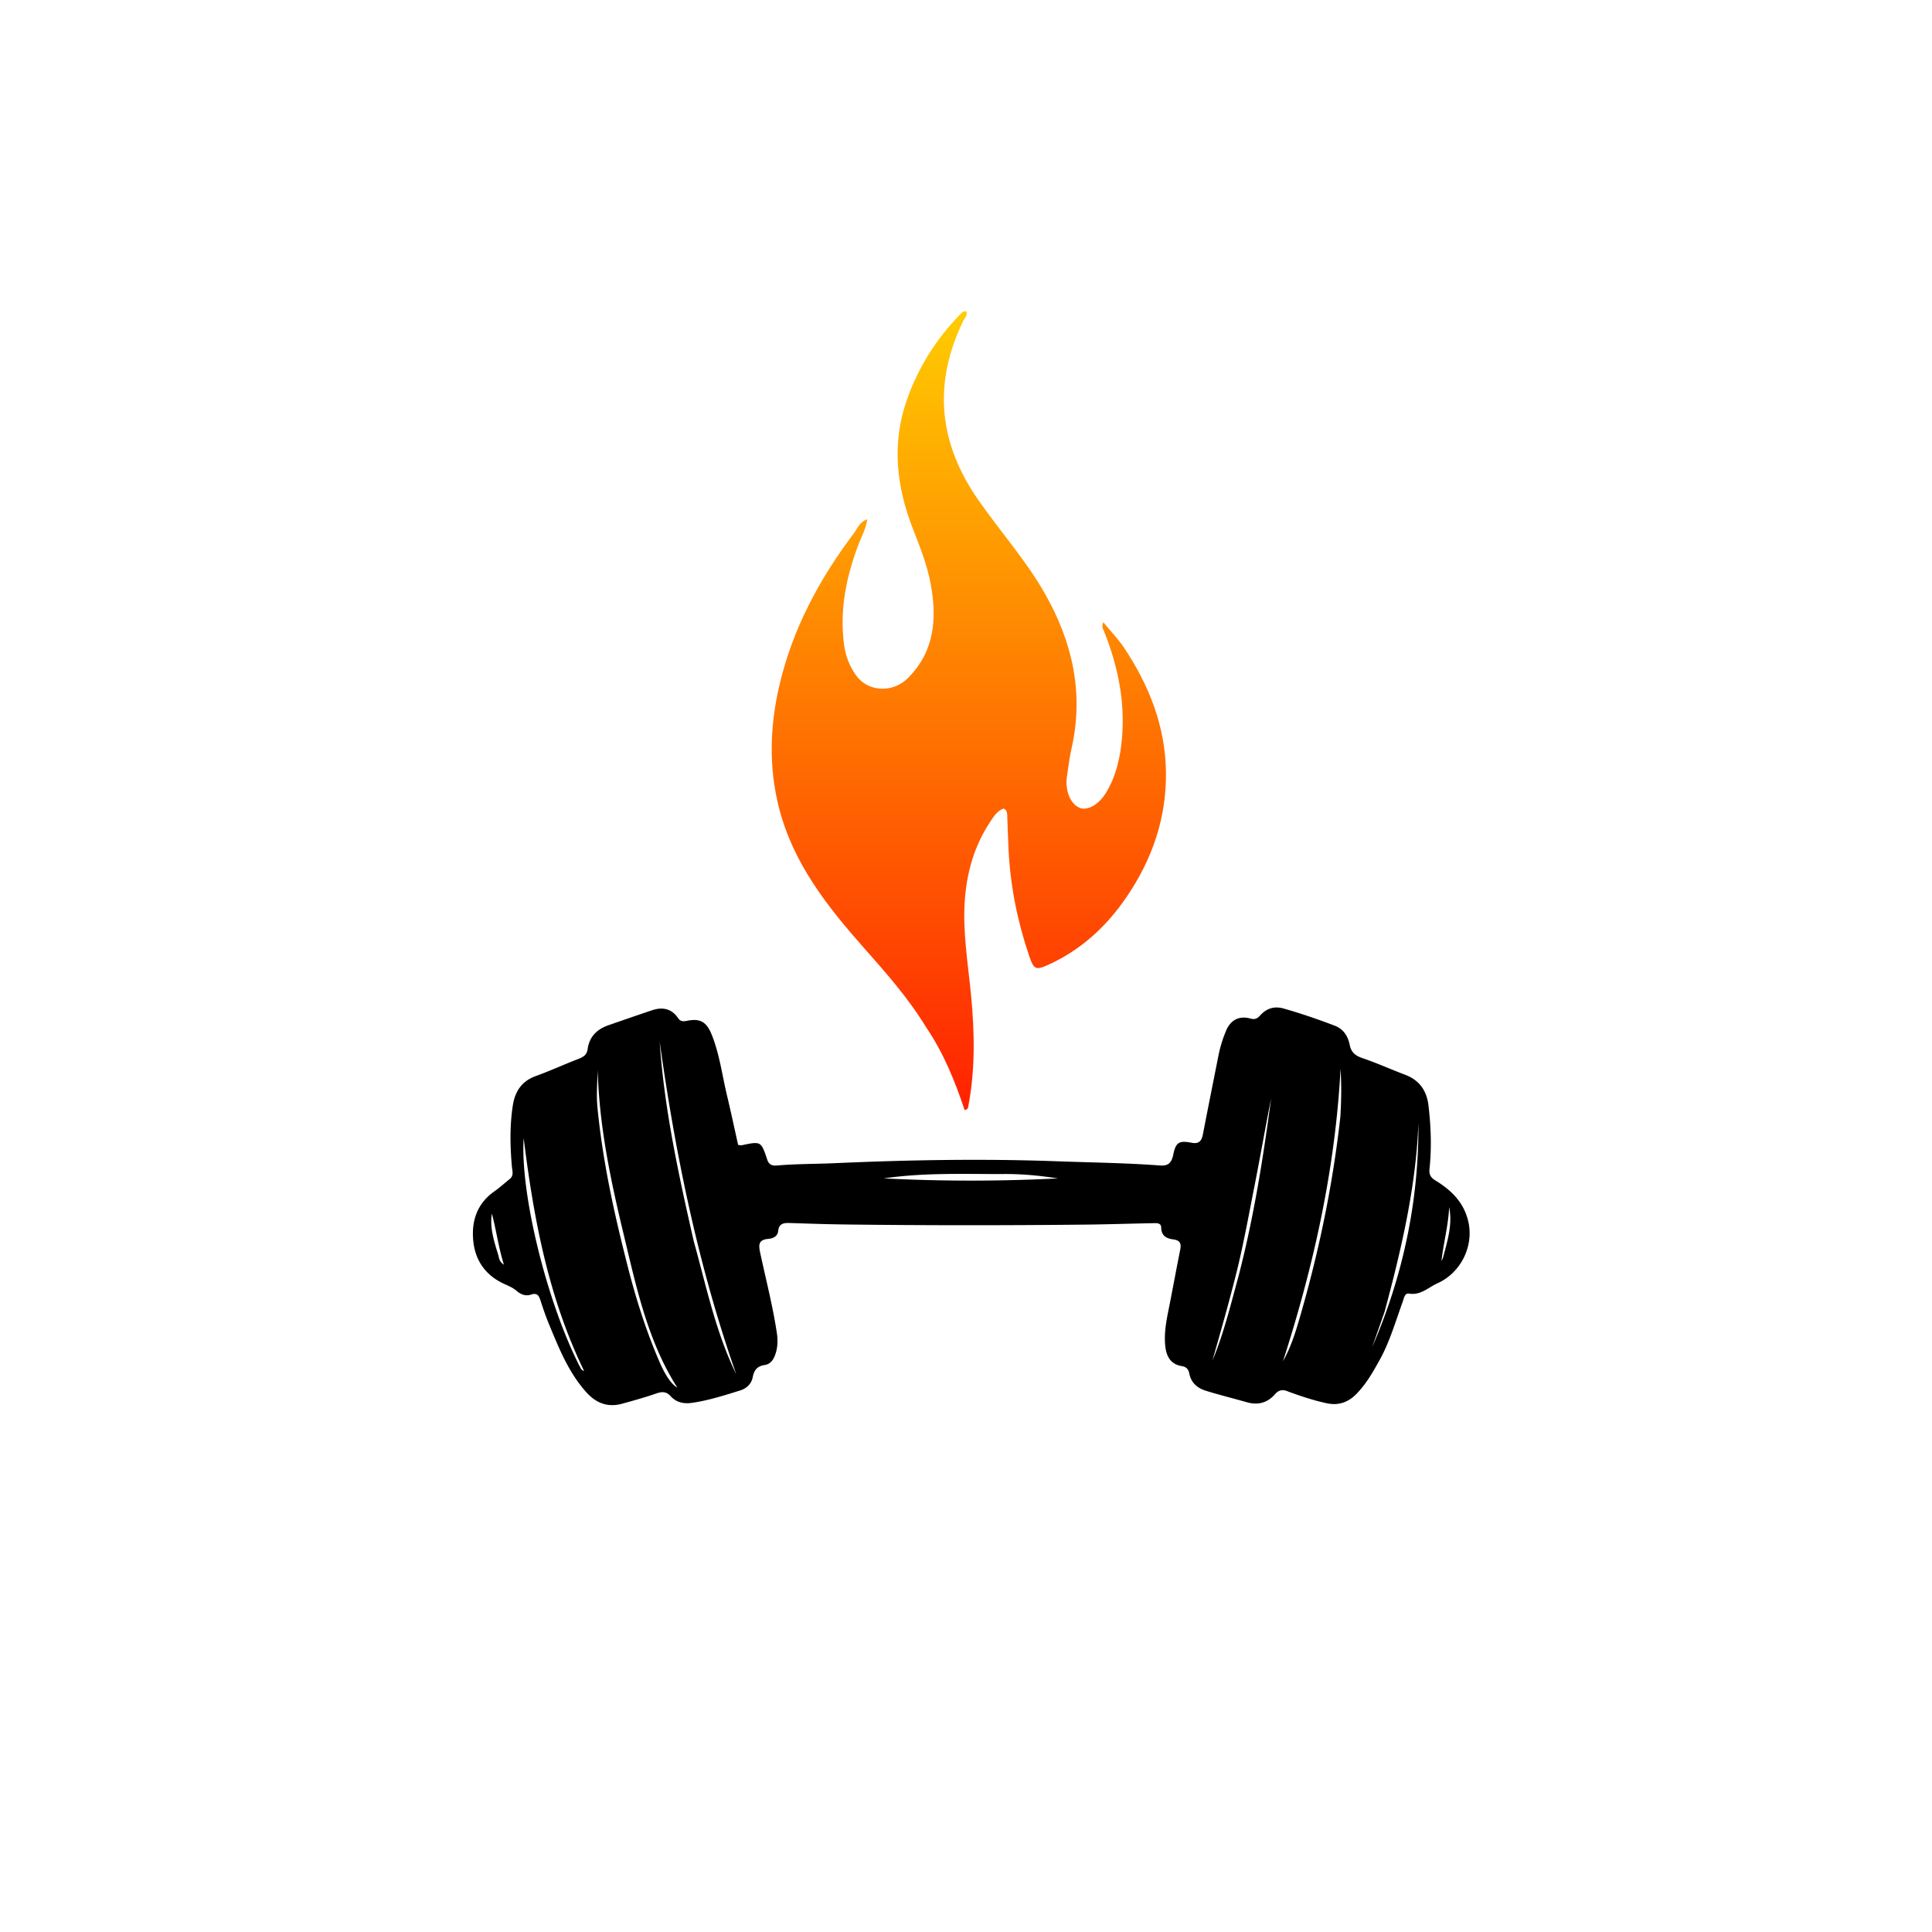
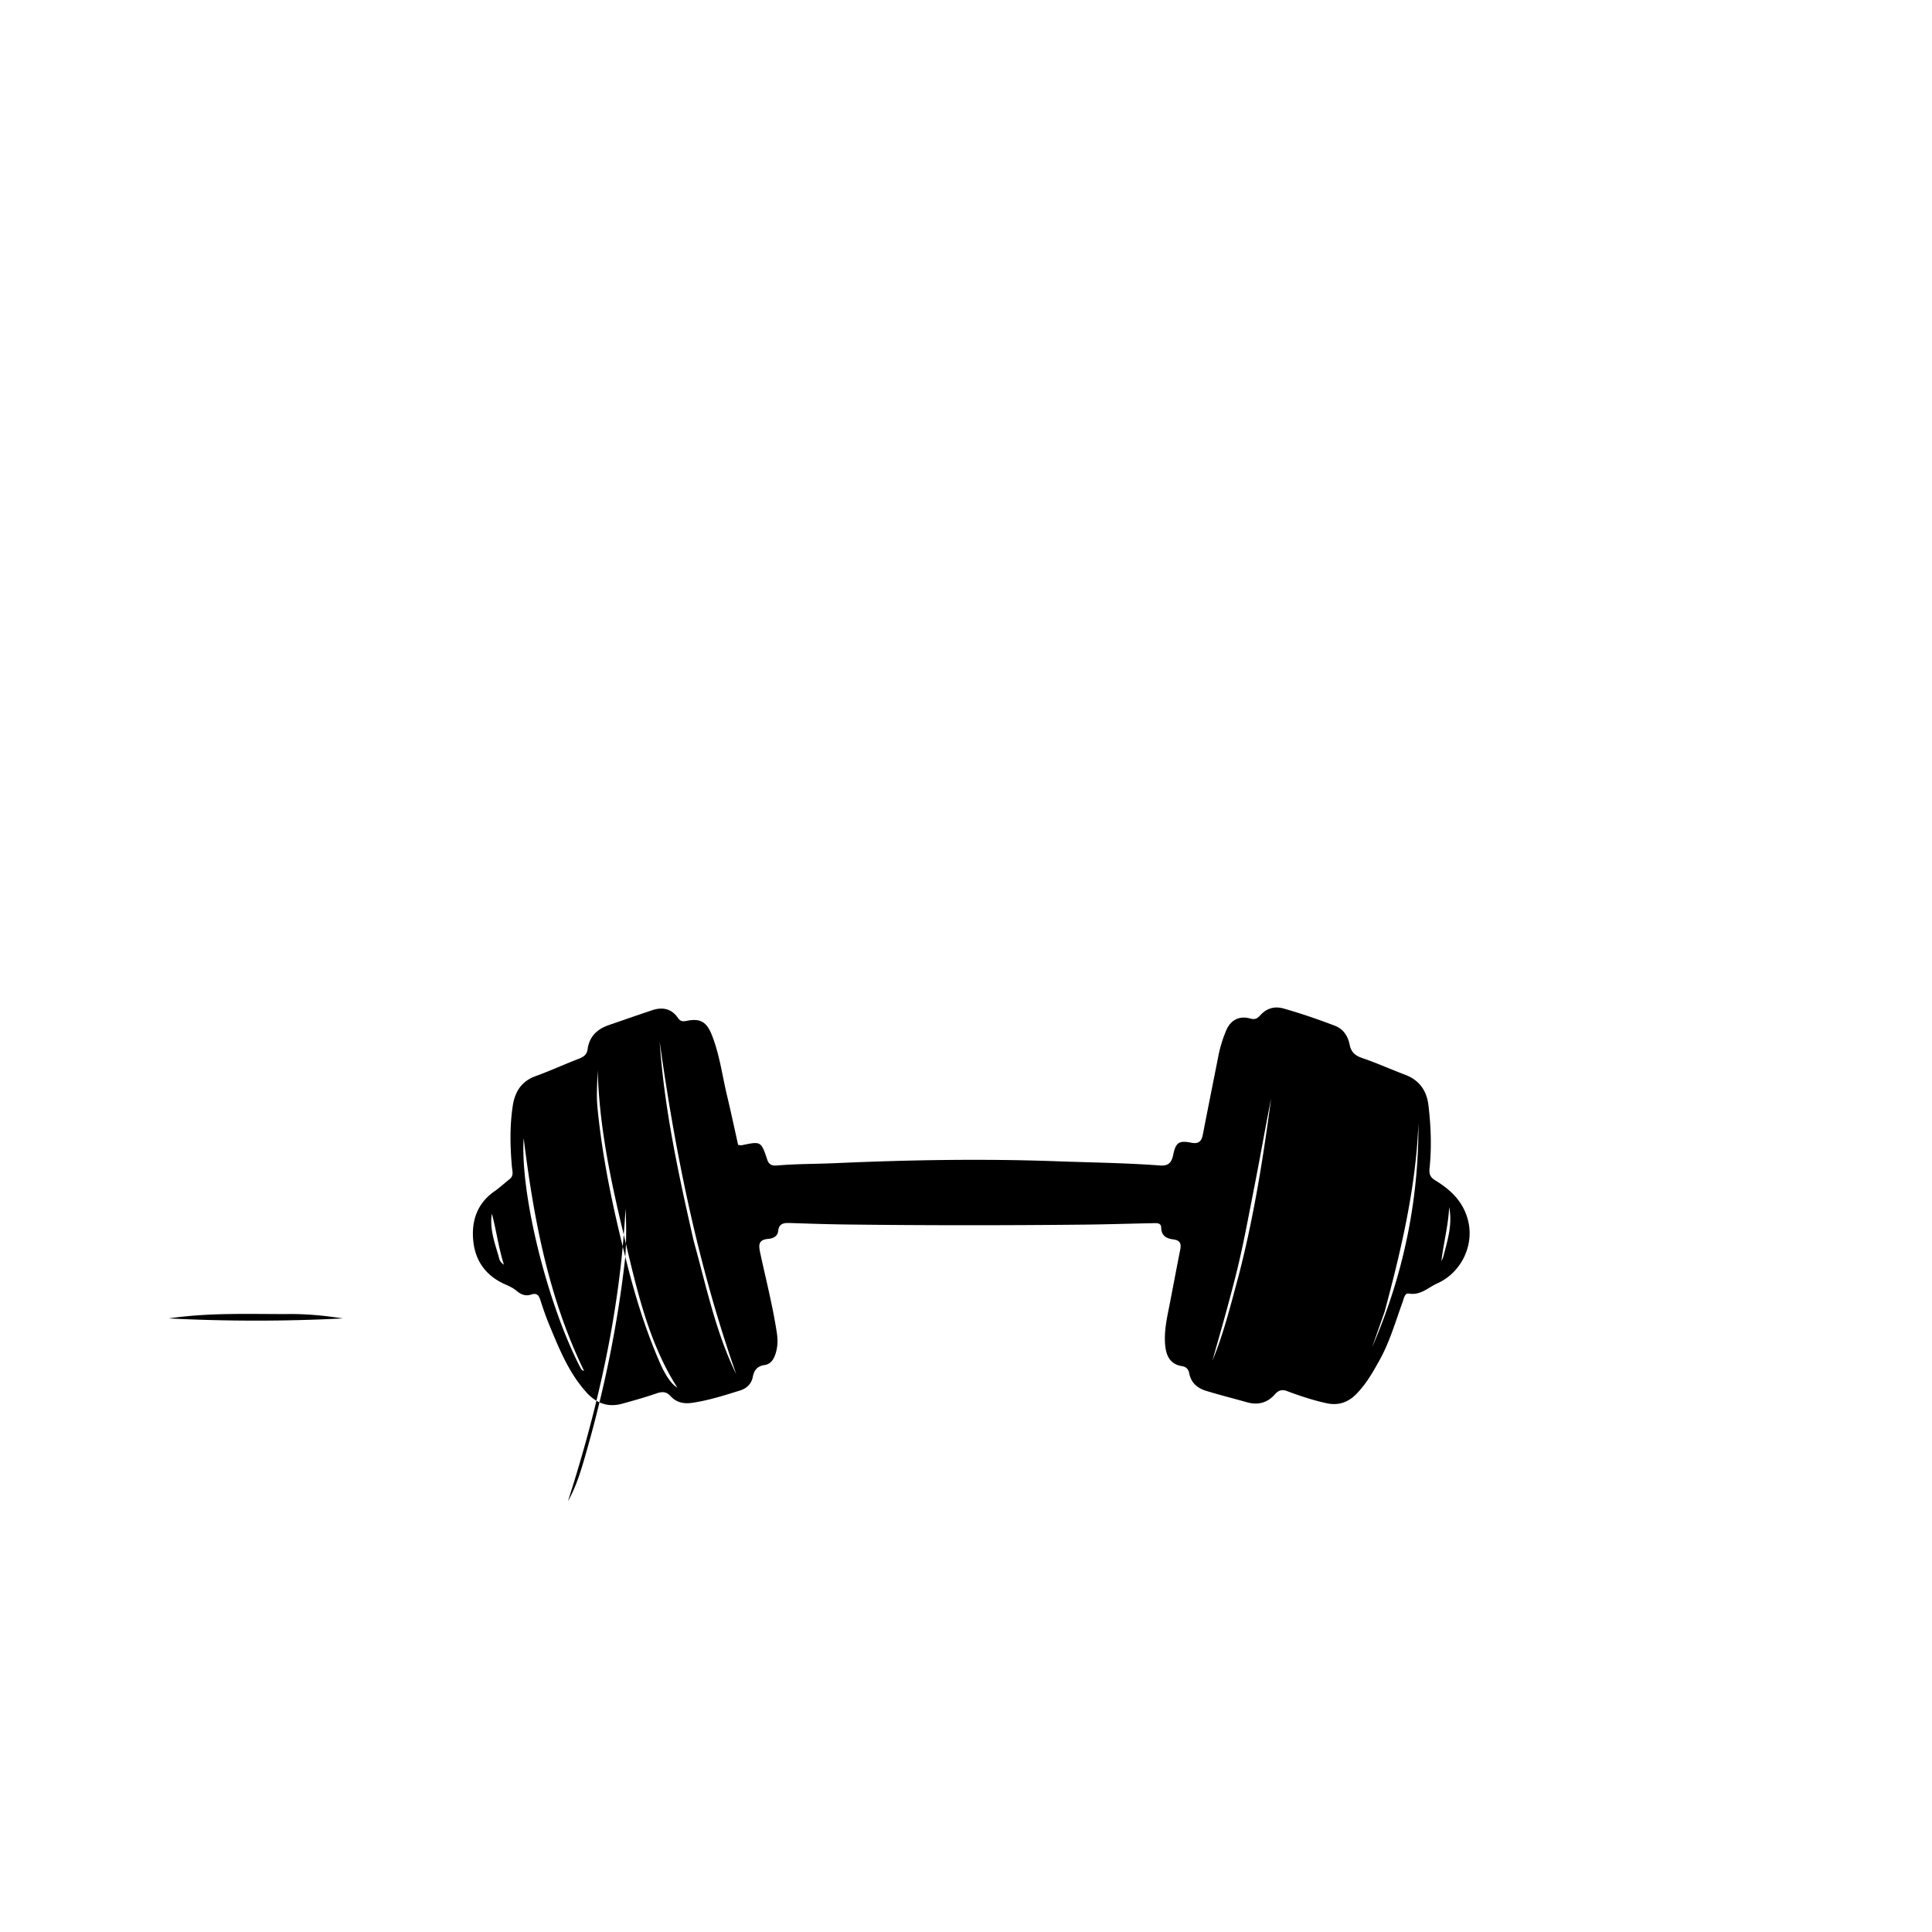
<svg xmlns="http://www.w3.org/2000/svg" data-bbox="250.646 164.992 528.285 579.757" viewBox="0 0 1024 1024" height="1024" width="1024" data-type="ugc">
  <g>
-     <path d="M682.739 737.533c-2.966-1.31-5.056-.76-6.976 1.441-4.008 4.596-9.027 5.906-14.9 4.24-7.202-2.045-14.477-3.85-21.631-6.049-4.514-1.387-7.923-4.167-8.89-9.208-.4-2.087-1.48-3.496-3.906-3.88-5.891-.934-8.205-5.035-8.807-10.533-.886-8.107 1.089-15.886 2.604-23.723 1.767-9.145 3.48-18.302 5.301-27.436.632-3.17.025-4.987-3.66-5.476-3.384-.449-6.34-1.72-6.411-6.226-.045-2.805-2.777-2.395-4.694-2.36-11.657.21-23.312.615-34.97.738-42.493.45-84.987.458-127.479-.06-9.825-.119-19.649-.444-29.47-.773-3.253-.11-5.976.063-6.409 4.264-.29 2.815-2.757 3.925-5.035 4.11-5.746.47-5.351 3.448-4.393 7.883 3.023 13.98 6.595 27.852 8.735 42.02.61 4.04.453 7.96-.976 11.81-.99 2.666-2.613 4.765-5.547 5.189-3.86.557-5.543 2.68-6.272 6.461-.663 3.434-3.208 5.928-6.578 6.98-8.412 2.623-16.81 5.317-25.586 6.59-4.44.644-8.355-.222-11.372-3.556-2.296-2.537-4.56-2.45-7.57-1.41-5.97 2.064-12.07 3.77-18.166 5.445-7.534 2.069-13.714-.324-18.853-6.02-9.465-10.493-14.559-23.38-19.852-36.146-1.719-4.145-3.16-8.415-4.542-12.688-.832-2.577-1.827-4.046-4.955-3.004-2.868.955-5.395 0-7.784-2.068-1.839-1.59-4.25-2.58-6.509-3.614-9.626-4.407-15.168-12.103-16.295-22.328-1.172-10.636 1.76-20.116 11.126-26.695 2.85-2.002 5.445-4.366 8.161-6.56 2.272-1.834 1.343-4.228 1.144-6.493-.95-10.81-1.192-21.62.465-32.381 1.14-7.406 4.617-12.947 12.143-15.667 7.666-2.771 15.09-6.204 22.705-9.13 2.55-.979 4.408-2.156 4.793-5.044.895-6.694 4.963-10.683 11.125-12.813 7.707-2.665 15.407-5.352 23.142-7.935 5.473-1.829 10.246-.846 13.658 4.124 1.266 1.844 2.61 1.923 4.678 1.507 7.278-1.462 10.56.617 13.363 7.768 4.04 10.3 5.406 21.26 7.962 31.924 2.084 8.695 3.933 17.446 5.868 26.088 1.054.083 1.554.235 2.003.14 10.08-2.12 10.169-2.154 13.43 7.679.973 2.933 2.903 3.273 5.4 3.056 10.132-.877 20.303-.762 30.448-1.213 39.291-1.747 78.573-2.442 117.9-.999 18.14.666 36.3.862 54.407 2.22 4.5.339 6.152-1.518 7.004-5.635 1.372-6.625 3.05-7.697 9.693-6.415 4.001.772 5.38-.979 6.057-4.49 2.674-13.875 5.466-27.728 8.21-41.59a69.5 69.5 0 0 1 4.096-13.357c2.364-5.644 6.944-8.018 12.857-6.389 2.365.652 3.636.044 5.149-1.625 3.385-3.733 7.433-5.122 12.58-3.654 9.137 2.606 18.1 5.687 26.968 9.061 4.634 1.763 7.02 5.542 7.942 10.167.777 3.898 2.93 5.731 6.684 7.007 7.712 2.62 15.166 5.991 22.79 8.886 7.523 2.857 11.358 8.474 12.27 16.175 1.315 11.106 1.746 22.277.574 33.407-.338 3.216.49 4.8 3.13 6.412 8.608 5.255 15.385 11.93 17.556 22.436 2.627 12.71-4.192 26.549-16.513 32.068-4.852 2.174-8.86 6.486-15.08 5.442-2.319-.389-2.685 2.63-3.337 4.413-3.774 10.311-6.774 20.937-12.112 30.614-3.536 6.41-7.153 12.787-12.342 18.106-4.427 4.538-9.57 6.345-15.854 4.985-6.855-1.484-13.48-3.671-20.395-6.213M367.702 657.88c6.634 23.768 11.563 48.085 22.519 70.48-20.115-57.261-32.2-116.347-40.592-176.297 2.442 35.608 9.992 70.344 18.073 105.817m-36.275 8.292c4.729 19.237 10.456 38.145 18.42 56.328 2.971 6.786 6.223 11.351 9.147 12.956-15.775-24.692-21.775-53.495-28.6-81.888-6.826-28.403-12.836-57.017-13.595-86.428-.225 6.657-.767 13.33-.13 19.889 2.578 26.523 8.039 52.537 14.758 79.143m378.99-74.21c.515-8.497.647-16.991.098-25.508-2.802 53.158-14.241 104.554-30.508 155.026 4.555-8.038 7.104-16.84 9.608-25.577 9.679-33.773 16.793-68.083 20.801-103.941m-179.925 30.31c-20.447.01-40.922-.776-62.103 2.306 31.339 1.575 61.84 1.555 92.355.004-9.71-1.487-19.438-2.488-30.252-2.31M307.163 724.013c.632.869.714 2.201 2.41 2.597-18.99-39.115-26.73-80.912-32.015-123.344-1.903 29.092 12.226 86.698 29.605 120.747m349.365-47.94c8.014-30.878 12.989-62.305 17.191-93.871-3.112 15.65-5.841 31.371-8.934 47.02-3.061 15.49-5.848 31.04-9.699 46.369-3.834 15.263-8.163 30.39-12.47 45.53 6.005-14.324 9.626-29.36 13.912-45.048m77.351 19.148-6.621 18.812c16.468-37.911 24.767-77.512 24.545-118.796-1.308 33.863-8.983 66.63-17.924 99.984m-469.97-30.624c.67 1.672.316 3.855 3.166 5.697-2.981-9.509-4.012-18.409-6.386-27.006-1.125 7.21.962 13.886 3.22 21.31m500.94 1.908c2.301-8.769 5.12-17.48 3.226-26.721-.404 9.647-2.993 18.986-4.078 28.564.232-.425.465-.85.852-1.843" fill="#000000" />
+     <path d="M682.739 737.533c-2.966-1.31-5.056-.76-6.976 1.441-4.008 4.596-9.027 5.906-14.9 4.24-7.202-2.045-14.477-3.85-21.631-6.049-4.514-1.387-7.923-4.167-8.89-9.208-.4-2.087-1.48-3.496-3.906-3.88-5.891-.934-8.205-5.035-8.807-10.533-.886-8.107 1.089-15.886 2.604-23.723 1.767-9.145 3.48-18.302 5.301-27.436.632-3.17.025-4.987-3.66-5.476-3.384-.449-6.34-1.72-6.411-6.226-.045-2.805-2.777-2.395-4.694-2.36-11.657.21-23.312.615-34.97.738-42.493.45-84.987.458-127.479-.06-9.825-.119-19.649-.444-29.47-.773-3.253-.11-5.976.063-6.409 4.264-.29 2.815-2.757 3.925-5.035 4.11-5.746.47-5.351 3.448-4.393 7.883 3.023 13.98 6.595 27.852 8.735 42.02.61 4.04.453 7.96-.976 11.81-.99 2.666-2.613 4.765-5.547 5.189-3.86.557-5.543 2.68-6.272 6.461-.663 3.434-3.208 5.928-6.578 6.98-8.412 2.623-16.81 5.317-25.586 6.59-4.44.644-8.355-.222-11.372-3.556-2.296-2.537-4.56-2.45-7.57-1.41-5.97 2.064-12.07 3.77-18.166 5.445-7.534 2.069-13.714-.324-18.853-6.02-9.465-10.493-14.559-23.38-19.852-36.146-1.719-4.145-3.16-8.415-4.542-12.688-.832-2.577-1.827-4.046-4.955-3.004-2.868.955-5.395 0-7.784-2.068-1.839-1.59-4.25-2.58-6.509-3.614-9.626-4.407-15.168-12.103-16.295-22.328-1.172-10.636 1.76-20.116 11.126-26.695 2.85-2.002 5.445-4.366 8.161-6.56 2.272-1.834 1.343-4.228 1.144-6.493-.95-10.81-1.192-21.62.465-32.381 1.14-7.406 4.617-12.947 12.143-15.667 7.666-2.771 15.09-6.204 22.705-9.13 2.55-.979 4.408-2.156 4.793-5.044.895-6.694 4.963-10.683 11.125-12.813 7.707-2.665 15.407-5.352 23.142-7.935 5.473-1.829 10.246-.846 13.658 4.124 1.266 1.844 2.61 1.923 4.678 1.507 7.278-1.462 10.56.617 13.363 7.768 4.04 10.3 5.406 21.26 7.962 31.924 2.084 8.695 3.933 17.446 5.868 26.088 1.054.083 1.554.235 2.003.14 10.08-2.12 10.169-2.154 13.43 7.679.973 2.933 2.903 3.273 5.4 3.056 10.132-.877 20.303-.762 30.448-1.213 39.291-1.747 78.573-2.442 117.9-.999 18.14.666 36.3.862 54.407 2.22 4.5.339 6.152-1.518 7.004-5.635 1.372-6.625 3.05-7.697 9.693-6.415 4.001.772 5.38-.979 6.057-4.49 2.674-13.875 5.466-27.728 8.21-41.59a69.5 69.5 0 0 1 4.096-13.357c2.364-5.644 6.944-8.018 12.857-6.389 2.365.652 3.636.044 5.149-1.625 3.385-3.733 7.433-5.122 12.58-3.654 9.137 2.606 18.1 5.687 26.968 9.061 4.634 1.763 7.02 5.542 7.942 10.167.777 3.898 2.93 5.731 6.684 7.007 7.712 2.62 15.166 5.991 22.79 8.886 7.523 2.857 11.358 8.474 12.27 16.175 1.315 11.106 1.746 22.277.574 33.407-.338 3.216.49 4.8 3.13 6.412 8.608 5.255 15.385 11.93 17.556 22.436 2.627 12.71-4.192 26.549-16.513 32.068-4.852 2.174-8.86 6.486-15.08 5.442-2.319-.389-2.685 2.63-3.337 4.413-3.774 10.311-6.774 20.937-12.112 30.614-3.536 6.41-7.153 12.787-12.342 18.106-4.427 4.538-9.57 6.345-15.854 4.985-6.855-1.484-13.48-3.671-20.395-6.213M367.702 657.88c6.634 23.768 11.563 48.085 22.519 70.48-20.115-57.261-32.2-116.347-40.592-176.297 2.442 35.608 9.992 70.344 18.073 105.817m-36.275 8.292c4.729 19.237 10.456 38.145 18.42 56.328 2.971 6.786 6.223 11.351 9.147 12.956-15.775-24.692-21.775-53.495-28.6-81.888-6.826-28.403-12.836-57.017-13.595-86.428-.225 6.657-.767 13.33-.13 19.889 2.578 26.523 8.039 52.537 14.758 79.143c.515-8.497.647-16.991.098-25.508-2.802 53.158-14.241 104.554-30.508 155.026 4.555-8.038 7.104-16.84 9.608-25.577 9.679-33.773 16.793-68.083 20.801-103.941m-179.925 30.31c-20.447.01-40.922-.776-62.103 2.306 31.339 1.575 61.84 1.555 92.355.004-9.71-1.487-19.438-2.488-30.252-2.31M307.163 724.013c.632.869.714 2.201 2.41 2.597-18.99-39.115-26.73-80.912-32.015-123.344-1.903 29.092 12.226 86.698 29.605 120.747m349.365-47.94c8.014-30.878 12.989-62.305 17.191-93.871-3.112 15.65-5.841 31.371-8.934 47.02-3.061 15.49-5.848 31.04-9.699 46.369-3.834 15.263-8.163 30.39-12.47 45.53 6.005-14.324 9.626-29.36 13.912-45.048m77.351 19.148-6.621 18.812c16.468-37.911 24.767-77.512 24.545-118.796-1.308 33.863-8.983 66.63-17.924 99.984m-469.97-30.624c.67 1.672.316 3.855 3.166 5.697-2.981-9.509-4.012-18.409-6.386-27.006-1.125 7.21.962 13.886 3.22 21.31m500.94 1.908c2.301-8.769 5.12-17.48 3.226-26.721-.404 9.647-2.993 18.986-4.078 28.564.232-.425.465-.85.852-1.843" fill="#000000" />
    <linearGradient gradientUnits="userSpaceOnUse" y2="164.757" x2="514.536" y1="588.197" x1="514.536" id="23236784-a113-4f5f-86de-67a31646ab03">
      <stop stop-color="#ff2201" offset="0" />
      <stop stop-color="#ffcc01" offset="1" />
    </linearGradient>
-     <path d="M490.713 544.234c-9.442-15.454-21.164-28.654-32.858-41.883-19.407-21.953-37.407-44.72-44.914-73.965-5.598-21.81-4.91-43.493.167-65.218 6.98-29.863 21.137-56.221 39.459-80.518 1.909-2.532 2.96-5.973 7.096-7.424-.692 5.176-3.098 9.215-4.688 13.435-6.432 17.075-10.013 34.495-7.648 52.803.78 6.047 2.885 11.641 6.46 16.587 6.382 8.827 19.55 9.348 27.584 1.206 14.002-14.19 15.294-31.412 11.91-49.756-1.855-10.048-5.615-19.502-9.315-28.942-8.85-22.582-11.48-45.468-3.269-68.75 6.001-17.012 15.378-32.064 28.051-44.982.885-.902 1.72-2.112 3.444-1.779.768 2.042-.85 3.396-1.59 4.914-16.13 33.146-13.226 64.575 7.757 94.808 11.676 16.822 25.442 32.158 35.58 50.054 14.547 25.676 20.657 52.791 13.936 82.122-1.187 5.18-1.714 10.511-2.54 15.774-.051.327-.049.664-.061.997-.257 7.044 2.821 13.1 7.426 14.614 4.073 1.338 9.909-2.158 13.584-8.27 5.265-8.758 7.461-18.475 8.359-28.488 1.762-19.657-2.113-38.43-9.33-56.637-.521-1.315-1.675-2.545-.537-5.126 3.902 4.747 7.906 8.863 11.037 13.56 13.268 19.913 21.852 41.582 22.17 65.792.322 24.394-7.323 46.481-21.055 66.521-10.56 15.41-23.87 27.695-40.992 35.533-6.94 3.177-7.952 2.77-10.422-4.473-6.211-18.218-9.972-36.933-10.955-56.175-.297-5.816-.422-11.641-.681-17.46-.072-1.605.215-3.408-1.89-4.586-3.562 1.225-5.462 4.483-7.398 7.42-8.162 12.385-12.112 26.216-13.193 40.893-1.257 17.069 1.684 33.884 3.296 50.782 1.871 19.619 2.262 39.225-1.47 58.715-.15.792-.186 1.692-1.941 2.039-5.112-15.3-11.16-30.33-20.57-44.137" fill="url(#23236784-a113-4f5f-86de-67a31646ab03)" />
  </g>
</svg>